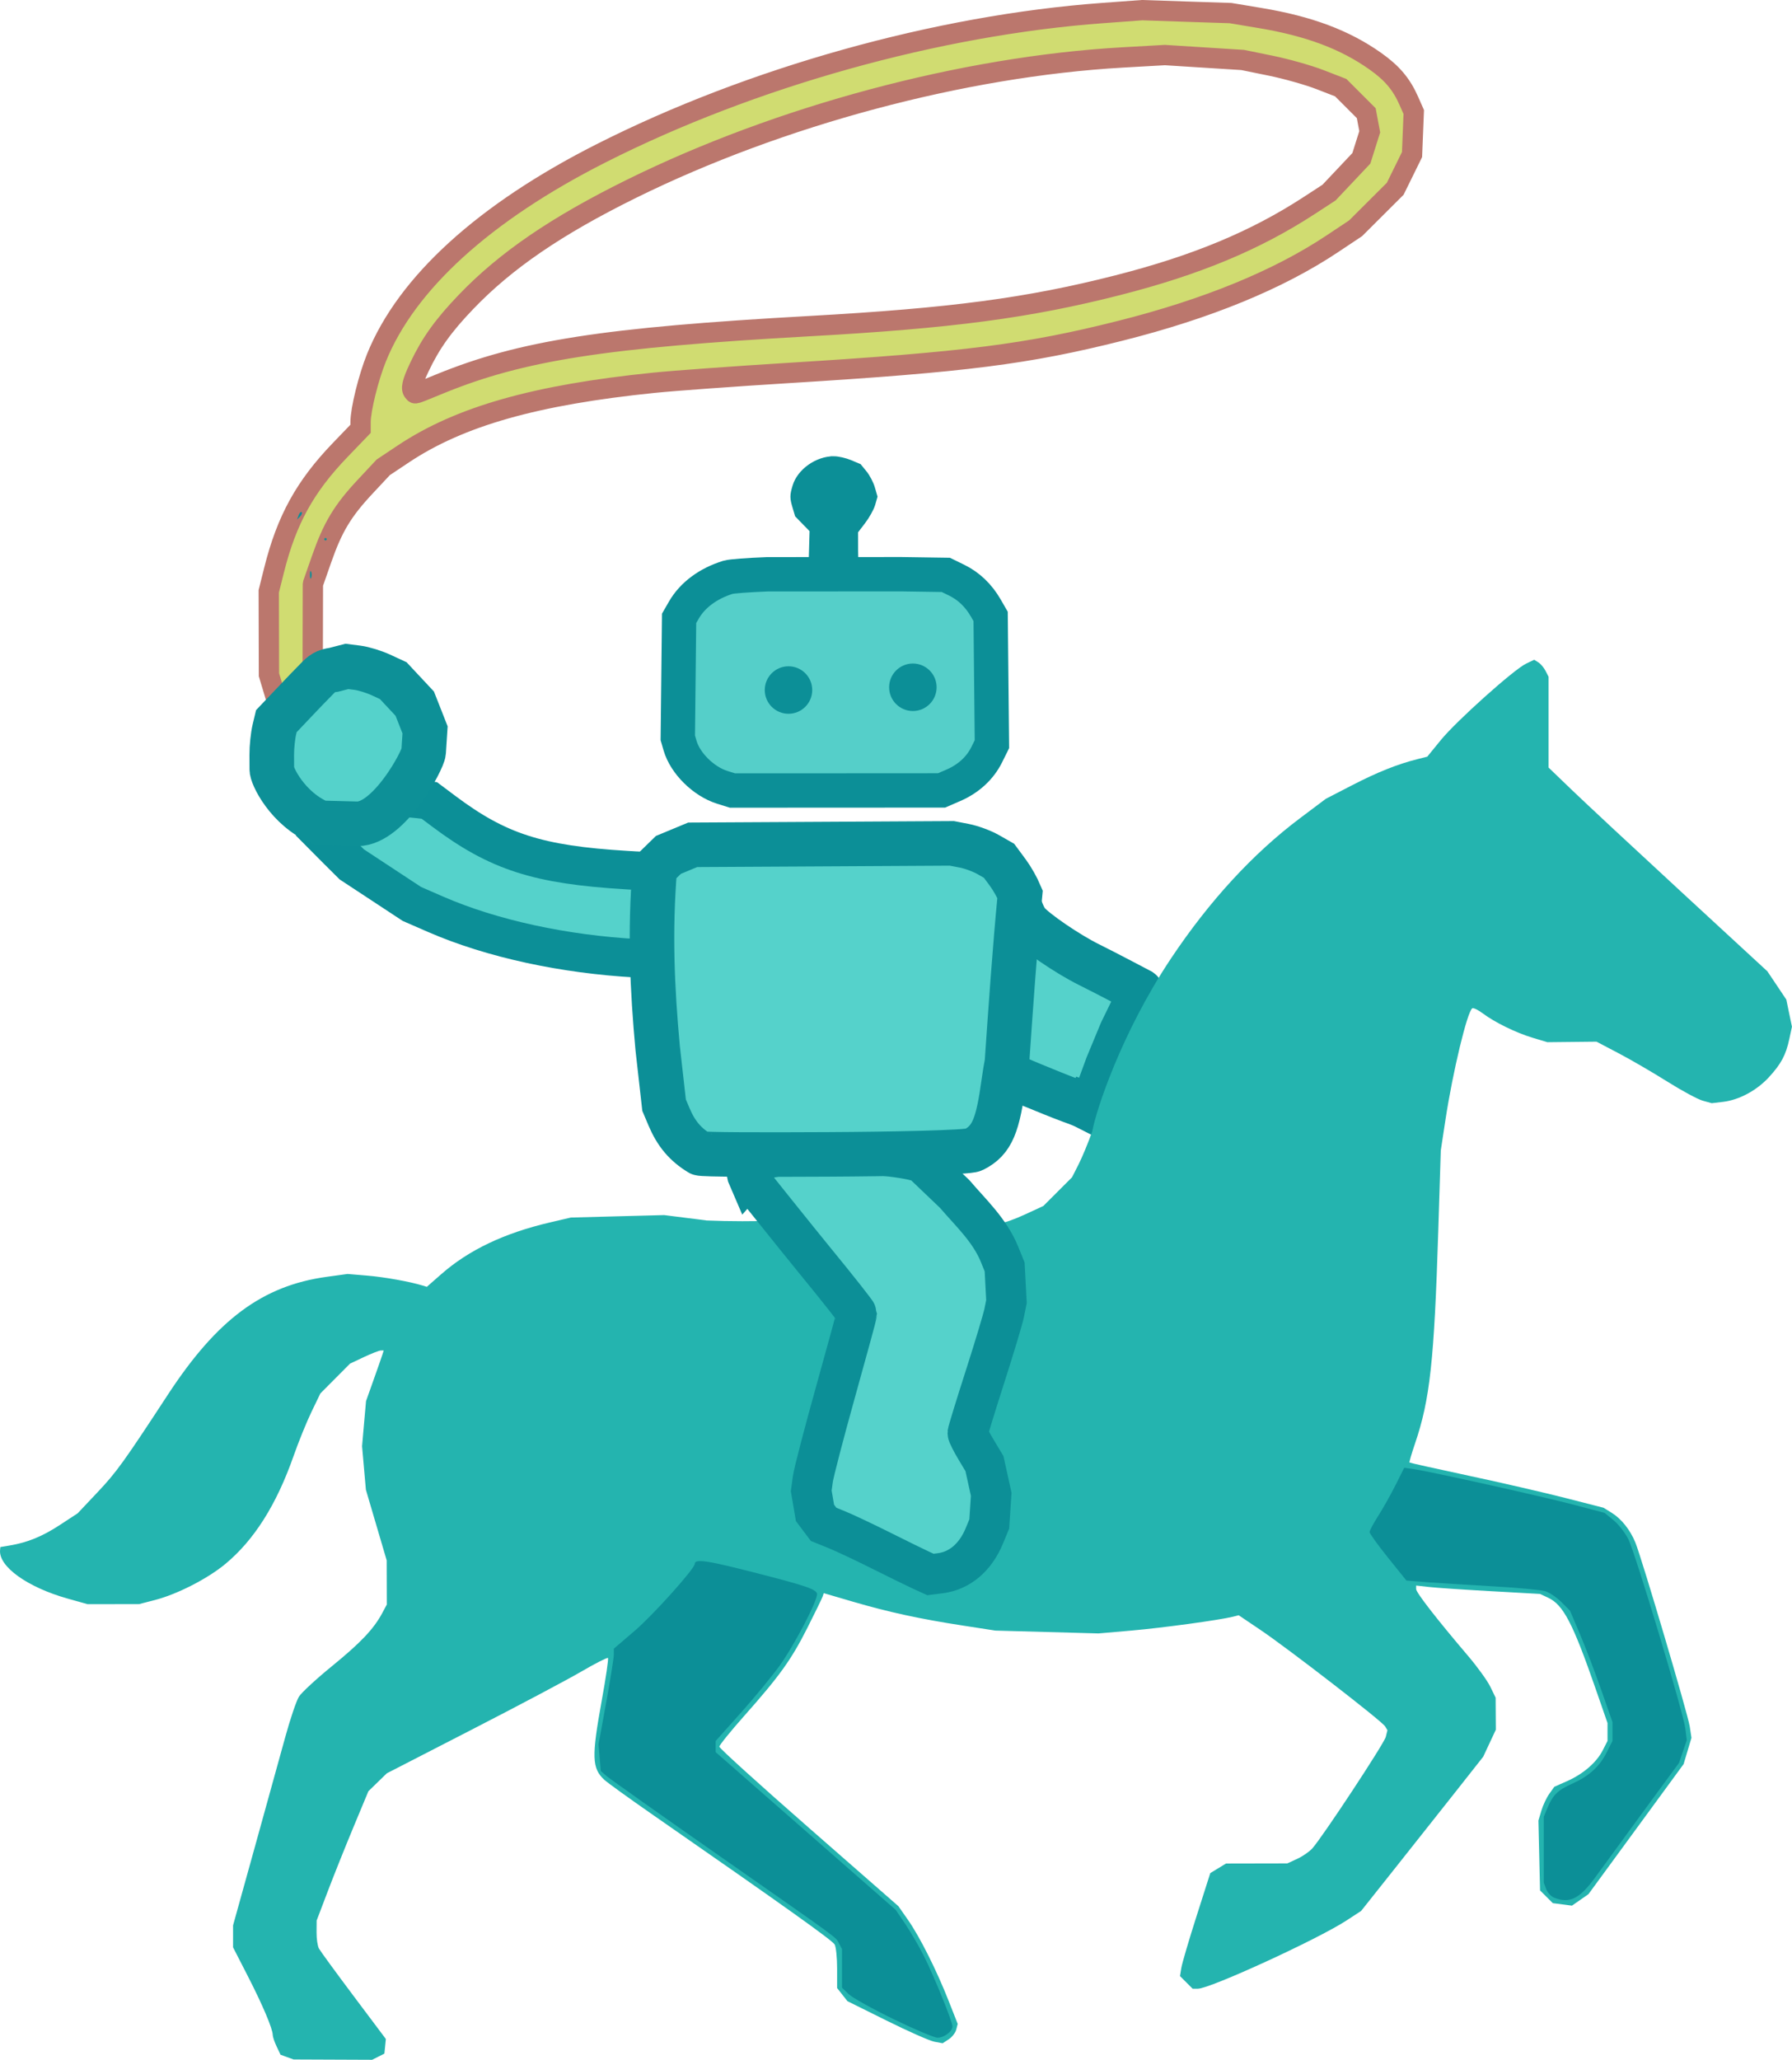
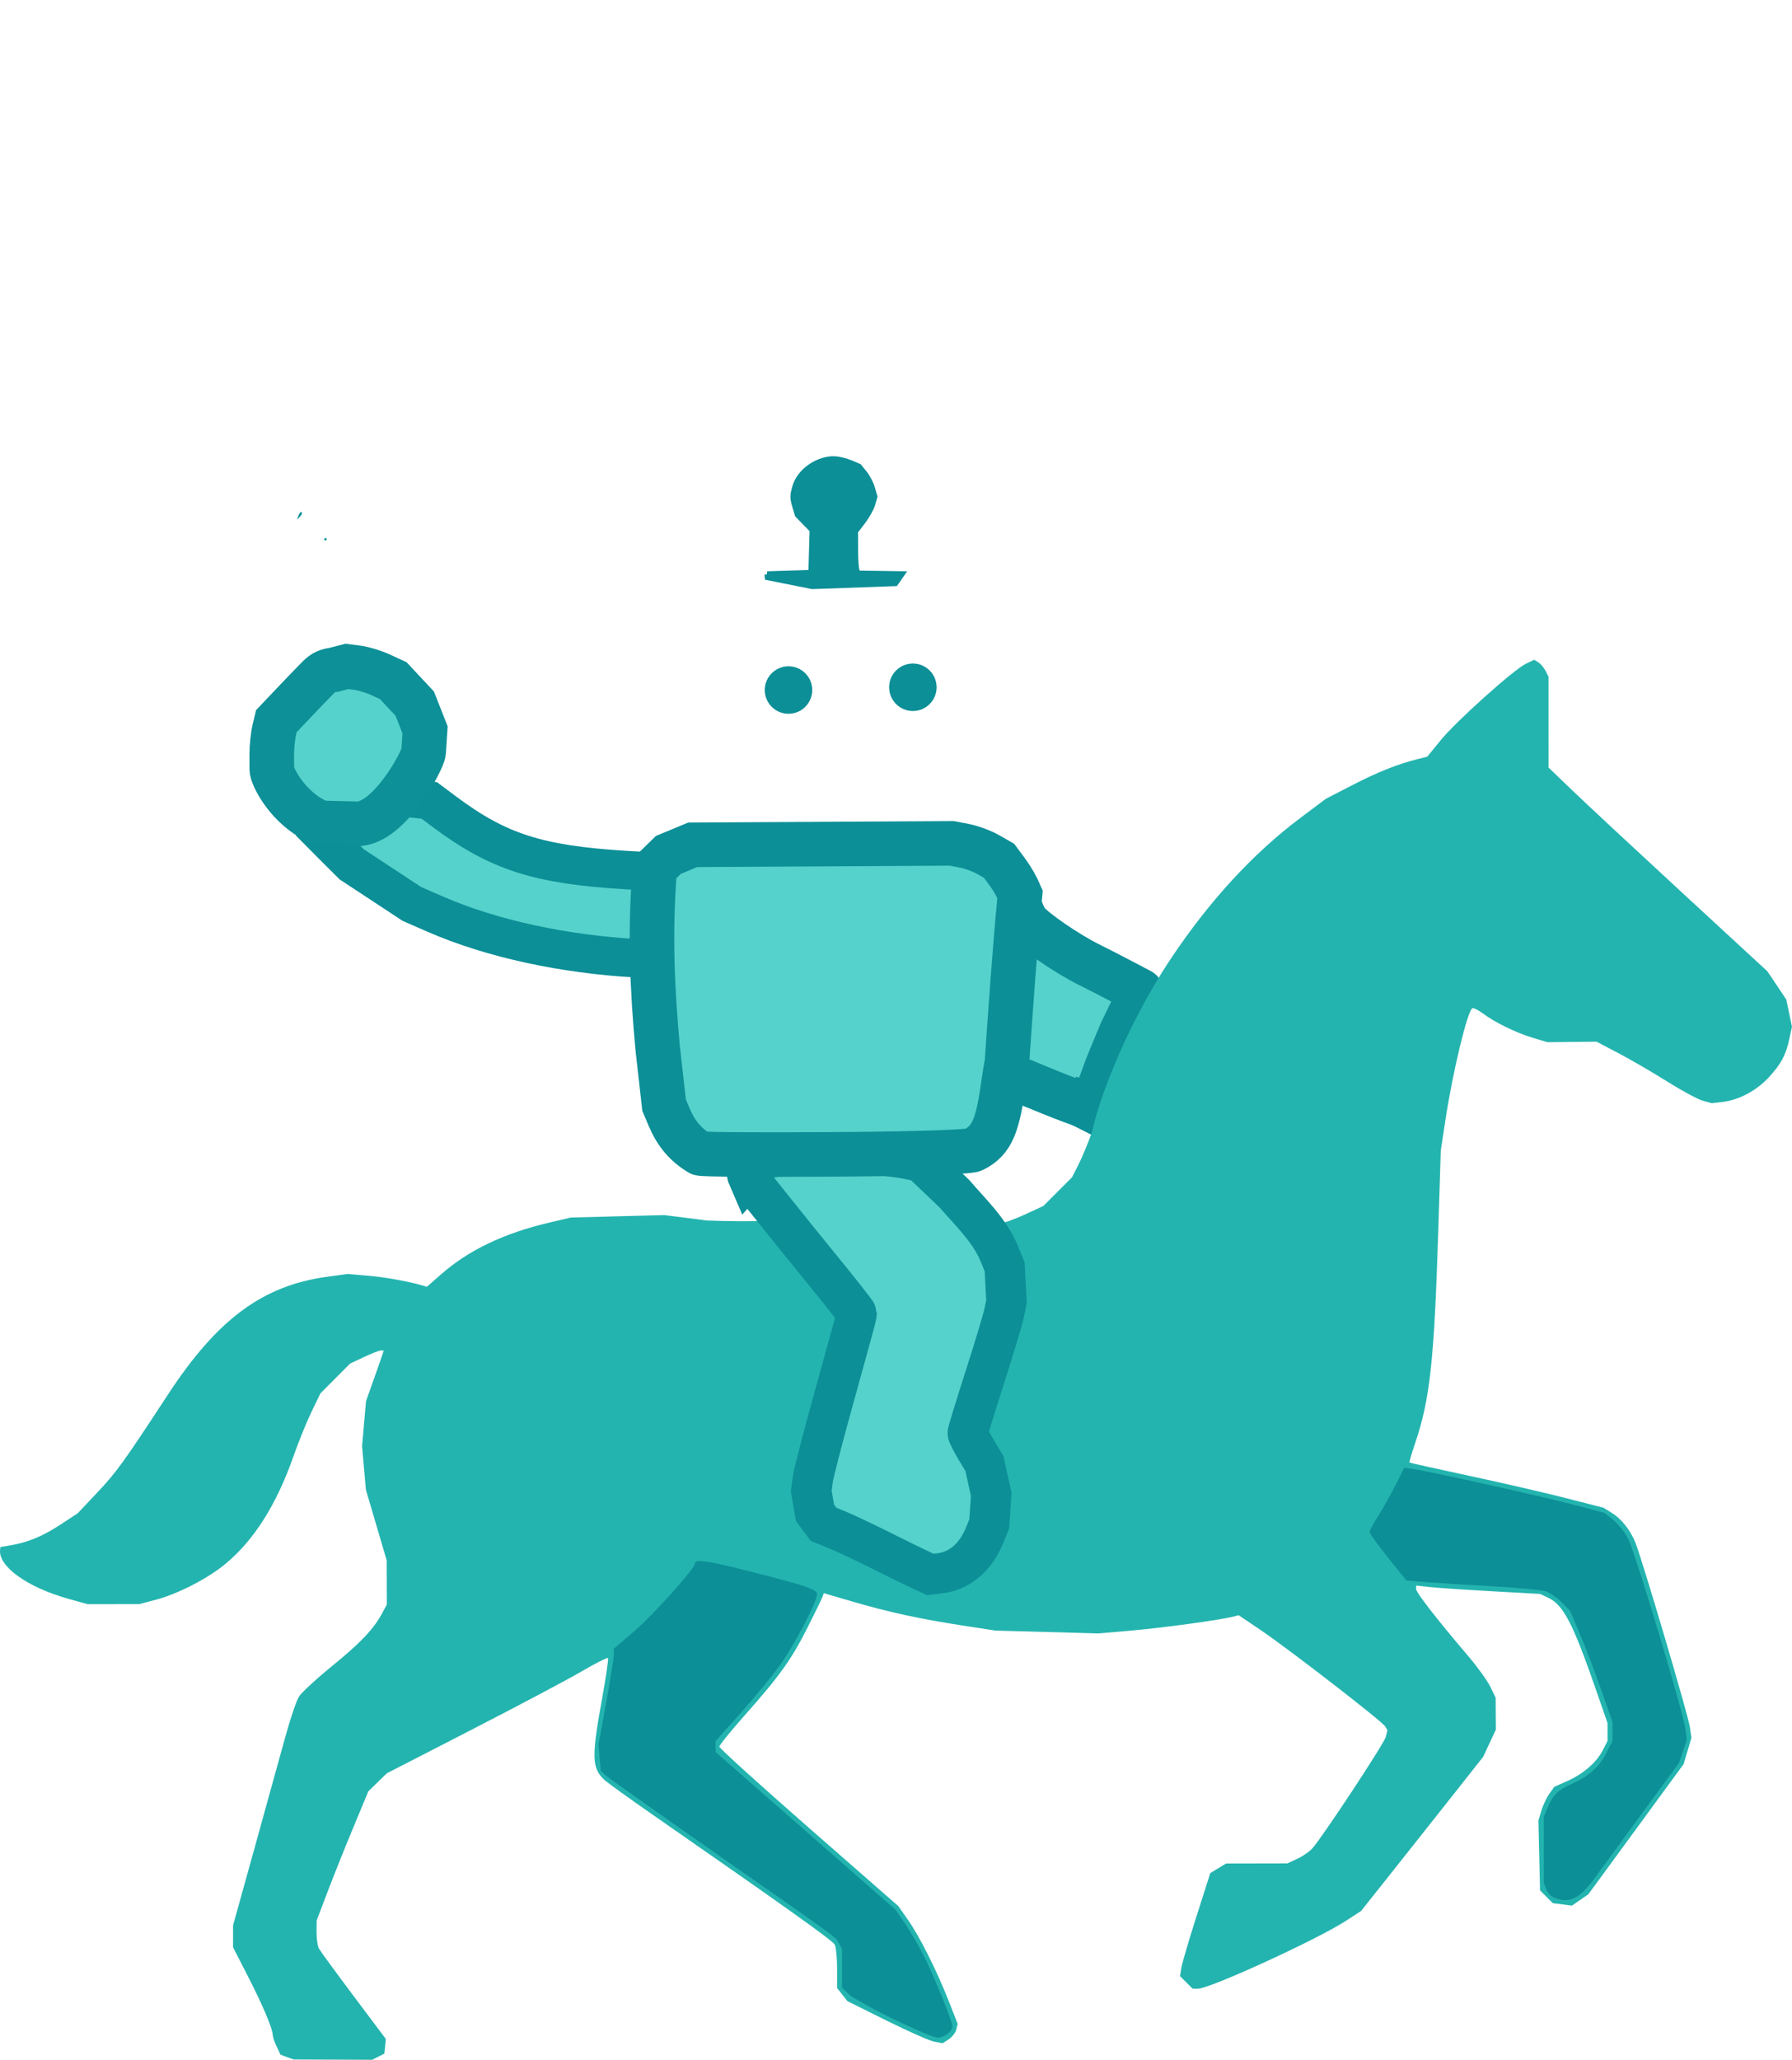
<svg xmlns="http://www.w3.org/2000/svg" width="88.262mm" height="101.418mm" viewBox="0 0 88.262 101.418" version="1.1" id="svg1" xml:space="preserve">
  <defs id="defs1" />
  <g id="layer1" transform="translate(-57.047,-145.951)">
    <path id="path5131" style="fill:#55d2cb;fill-opacity:1;stroke:#0c8f97;stroke-width:1.894;stroke-linecap:round;stroke-dasharray:none;stroke-opacity:1" d="m 78.191,185.362 c 0,0 -5.028,-0.832 -5.537,1.428 0,0 0.596,0.603 0.893,0.899 l 0.828,0.824 1.479,0.973 1.479,0.973 1.151,0.502 c 2.815,1.227 6.386,1.978 9.912,2.173 0.864,0.048 0.763,-0.027 0.804,0.003 0.012,0.009 0.244,0.988 0.275,1.128 l -0.248,-5.392 -1.34,-0.081 c -4.346,-0.263 -6.312,-0.896 -8.976,-2.891 z" />
    <path id="path5134" style="fill:#55d2cb;fill-opacity:1;stroke:#0c8f97;stroke-width:2.235;stroke-linecap:round;stroke-dasharray:none;stroke-opacity:1" d="m 107.151,190.265 c 0.132,0.388 -1.245,11.2 -0.465,8.612 0,0 2.085,0.882 3.119,1.266 0.309,0.106 0.609,0.229 0.785,0.319 l 0.038,-0.046 0.02,-0.045 0.133,0.049 0.087,-0.109 c 0.048,-0.06 0.232,-0.507 0.41,-0.994 l 0.324,-0.885 0.695,-1.677 0.401,-0.822 c 0.281,-0.575 0.526,-1.086 0.544,-1.137 v -5.3e-4 l 4.8e-4,-5.2e-4 v -5.1e-4 -5.3e-4 -5.2e-4 c 1e-5,-2.9e-4 1e-5,-9.9e-4 0,-0.002 -9.4e-4,-0.009 -0.013,-0.022 -0.034,-0.037 0,0 -1.684,-0.891 -2.535,-1.312 -1.039,-0.514 -2.654,-1.617 -3.036,-2.073 -0.131,-0.157 -0.328,-0.585 -0.436,-0.95 -0.014,-0.048 -0.031,-0.1 -0.051,-0.155 z" />
-     <path id="path5121" style="fill:#55cfc9;stroke:#0c8f97;stroke-width:1.691;stroke-dasharray:none;stroke-opacity:1;paint-order:normal" d="m 94.84,174.228 c -0.934,0.036 -1.772,0.098 -1.931,0.147 -0.98,0.302 -1.75,0.872 -2.177,1.612 l -0.237,0.411 -0.032,2.941 -0.032,2.941 0.112,0.386 c 0.253,0.869 1.156,1.762 2.075,2.051 l 0.505,0.158 5.15,-0.002 5.149,-0.003 0.587,-0.254 c 0.74,-0.32 1.312,-0.846 1.639,-1.508 l 0.255,-0.515 -0.032,-3.145 -0.032,-3.146 -0.237,-0.411 c -0.357,-0.62 -0.84,-1.082 -1.435,-1.373 l -0.535,-0.261 -2.153,-0.032 -0.026,-5.1e-4 z" />
    <path id="path5138" style="fill:#0c8f97;fill-opacity:1;stroke:#0c8f97;stroke-width:0.291;stroke-dasharray:none;stroke-opacity:1;paint-order:normal" d="m 94.84,174.228 0.02,0.145 2.193,0.439 4.092,-0.146 0.307,-0.442 -2.127,-0.032 -0.079,-0.114 c -0.043,-0.063 -0.079,-0.531 -0.08,-1.04 l -0.002,-0.926 0.369,-0.482 c 0.203,-0.265 0.418,-0.648 0.477,-0.852 l 0.107,-0.371 -0.119,-0.414 c -0.065,-0.228 -0.239,-0.561 -0.386,-0.741 l -0.267,-0.327 -0.433,-0.182 c -0.238,-0.1 -0.598,-0.182 -0.8,-0.182 v 5.2e-4 c -0.815,0 -1.667,0.604 -1.887,1.338 -0.136,0.453 -0.135,0.564 0.003,1.026 l 0.111,0.373 0.364,0.374 0.365,0.374 -0.03,1.056 -0.03,1.056 -1.892,0.059 c -0.093,0.003 -0.186,0.006 -0.279,0.01 z" />
    <path id="path5120" style="fill:#24b4af;fill-opacity:1" d="m 91.819,206.039 -2.062,-0.259 -2.296,0.06 -2.297,0.061 -1.027,0.24 c -2.255,0.526 -3.998,1.356 -5.36,2.551 l -0.707,0.62 -0.199,-0.061 c -0.632,-0.195 -1.896,-0.421 -2.737,-0.491 l -0.967,-0.081 -1.023,0.14 c -3.161,0.433 -5.401,2.093 -7.828,5.802 -2.178,3.328 -2.533,3.819 -3.462,4.803 l -0.981,1.039 -0.878,0.575 c -0.866,0.567 -1.591,0.863 -2.476,1.011 l -0.454,0.076 -0.014,0.146 c -0.08,0.814 1.347,1.837 3.343,2.396 l 0.961,0.269 h 1.269 l 1.269,-5.2e-4 0.786,-0.203 c 1.09,-0.281 2.58,-1.043 3.455,-1.765 1.422,-1.174 2.528,-2.92 3.372,-5.325 0.245,-0.698 0.643,-1.677 0.883,-2.175 l 0.437,-0.906 0.73,-0.734 0.73,-0.734 0.687,-0.324 c 0.378,-0.178 0.752,-0.323 0.83,-0.323 h 0.143 l -0.067,0.211 c -0.037,0.116 -0.233,0.678 -0.436,1.247 l -0.368,1.035 -0.098,1.11 -0.097,1.11 0.094,1.071 0.094,1.071 0.512,1.739 0.512,1.739 0.003,1.088 0.003,1.088 -0.226,0.423 c -0.416,0.778 -1.064,1.461 -2.472,2.608 -0.769,0.626 -1.501,1.302 -1.628,1.503 -0.127,0.2 -0.435,1.112 -0.685,2.025 -0.25,0.913 -0.929,3.365 -1.508,5.449 l -1.053,3.788 v 0.542 0.541 l 0.724,1.411 c 0.729,1.42 1.23,2.602 1.23,2.904 3.4e-5,0.09 0.086,0.345 0.192,0.567 l 0.192,0.405 0.321,0.118 0.322,0.116 1.934,0.008 1.934,0.008 0.302,-0.152 0.302,-0.152 0.036,-0.36 0.036,-0.36 -1.587,-2.115 c -0.873,-1.163 -1.642,-2.216 -1.709,-2.34 -0.067,-0.124 -0.12,-0.484 -0.117,-0.801 l 0.004,-0.576 0.546,-1.435 c 0.3,-0.789 0.874,-2.222 1.275,-3.184 l 0.729,-1.75 0.454,-0.441 0.454,-0.441 4.17,-2.143 c 2.293,-1.178 4.73,-2.469 5.414,-2.869 0.674,-0.393 1.254,-0.689 1.305,-0.666 l 5.16e-4,5.2e-4 h 5.17e-4 l 5.17e-4,5.1e-4 5.17e-4,5.2e-4 c 0.034,0.034 -0.104,0.979 -0.308,2.099 -0.503,2.77 -0.485,3.327 0.128,3.898 0.149,0.139 1.226,0.916 2.394,1.727 6.625,4.601 8.846,6.185 8.953,6.385 0.066,0.123 0.119,0.655 0.119,1.182 v 0.959 l 0.254,0.323 0.254,0.323 1.935,0.96 c 1.064,0.528 2.119,0.994 2.345,1.036 l 0.41,0.077 0.3,-0.196 c 0.165,-0.108 0.331,-0.323 0.37,-0.477 l 0.071,-0.281 -0.448,-1.138 c -0.591,-1.502 -1.42,-3.153 -2.003,-3.986 l -0.471,-0.673 -4.409,-3.858 c -2.425,-2.122 -4.409,-3.919 -4.409,-3.994 0,-0.075 0.55,-0.755 1.222,-1.512 1.752,-1.974 2.322,-2.769 3.114,-4.337 0.386,-0.764 0.725,-1.462 0.754,-1.55 l 0.053,-0.16 1.447,0.423 c 1.749,0.512 3.292,0.847 5.414,1.174 l 1.593,0.246 2.538,0.07 2.538,0.07 1.631,-0.142 c 1.52,-0.132 4.338,-0.517 4.991,-0.681 l 0.286,-0.072 1.077,0.726 c 1.359,0.916 5.973,4.483 6.131,4.741 l 0.118,0.193 -0.083,0.331 c -0.082,0.328 -3.122,4.939 -3.621,5.493 -0.143,0.158 -0.477,0.388 -0.743,0.511 l -0.484,0.223 -1.51,0.003 -1.511,0.003 -0.387,0.236 -0.387,0.236 -0.68,2.13 c -0.374,1.171 -0.71,2.312 -0.746,2.535 l -0.066,0.405 0.311,0.311 0.311,0.311 h 0.26 c 0.594,0 5.906,-2.437 7.309,-3.353 l 0.73,-0.476 1.607,-2.023 c 0.884,-1.112 2.237,-2.82 3.007,-3.796 l 1.399,-1.774 0.311,-0.665 0.311,-0.665 -0.005,-0.789 -0.005,-0.789 -0.263,-0.541 c -0.145,-0.297 -0.634,-0.975 -1.087,-1.507 -1.551,-1.822 -2.565,-3.126 -2.565,-3.299 v -0.174 l 0.635,0.072 c 0.349,0.039 1.722,0.132 3.051,0.206 l 2.417,0.135 0.399,0.187 c 0.746,0.349 1.214,1.247 2.331,4.461 l 0.593,1.709 v 0.441 0.441 l -0.235,0.46 c -0.305,0.599 -0.962,1.167 -1.752,1.516 l -0.634,0.281 -0.247,0.347 c -0.136,0.191 -0.312,0.565 -0.391,0.831 l -0.144,0.483 0.04,1.72 0.04,1.72 0.314,0.314 0.314,0.314 0.472,0.062 0.471,0.061 0.406,-0.282 0.406,-0.282 2.344,-3.203 2.344,-3.203 0.193,-0.646 0.193,-0.646 -0.084,-0.562 c -0.089,-0.598 -2.37,-8.308 -2.68,-9.06 -0.257,-0.624 -0.689,-1.165 -1.163,-1.458 l -0.404,-0.25 -1.875,-0.48 c -1.032,-0.264 -3.174,-0.758 -4.761,-1.097 -1.587,-0.339 -2.901,-0.632 -2.92,-0.651 -0.019,-0.019 0.103,-0.438 0.271,-0.931 0.737,-2.165 0.945,-4.067 1.147,-10.505 l 0.123,-3.928 0.23,-1.51 c 0.363,-2.378 1.076,-5.338 1.322,-5.49 0.054,-0.034 0.284,0.077 0.51,0.246 0.599,0.449 1.649,0.962 2.472,1.208 l 0.719,0.215 1.208,-0.013 1.209,-0.013 1.088,0.571 c 0.598,0.314 1.676,0.94 2.395,1.392 0.719,0.452 1.506,0.876 1.75,0.944 l 0.443,0.122 0.566,-0.067 c 0.778,-0.092 1.647,-0.559 2.242,-1.204 0.608,-0.66 0.842,-1.096 1.012,-1.888 l 0.13,-0.607 -0.139,-0.667 -0.138,-0.667 -0.466,-0.697 -0.467,-0.696 -4.209,-3.882 c -2.315,-2.135 -4.739,-4.392 -5.388,-5.016 l -1.18,-1.134 -5.2e-4,-2.236 v -2.236 l -0.149,-0.29 c -0.082,-0.16 -0.242,-0.348 -0.354,-0.418 l -0.205,-0.128 -0.399,0.191 c -0.602,0.287 -3.43,2.821 -4.195,3.757 l -0.672,0.823 -0.485,0.122 c -0.985,0.248 -1.968,0.64 -3.224,1.288 l -1.288,0.665 -1.273,0.956 c -2.315,1.739 -4.465,4.076 -6.352,6.904 -2.435,3.651 -3.684,7.451 -3.879,8.514 -0.193,0.545 -0.496,1.276 -0.673,1.625 l -0.322,0.635 -0.707,0.707 -0.708,0.708 -0.902,0.417 c -0.496,0.229 -1.019,0.417 -1.163,0.417 h -0.261 l -0.363,-0.351 c -4.686,-0.289 -9.101,0.435 -13.927,0.229 z" />
    <path id="path5127" style="fill:#55d2cb;fill-opacity:1" d="m 72.759,186.02 0.066,-0.026 a 4.336,4.628 0 0 1 -0.366,-0.173 z" />
    <path id="path5133" style="fill:#0c8f97;fill-opacity:1" d="m 126.211,218.221 -0.432,0.859 c -0.238,0.472 -0.622,1.155 -0.854,1.517 -0.232,0.362 -0.421,0.718 -0.421,0.791 0,0.072 0.408,0.639 0.907,1.259 l 0.907,1.128 0.936,0.075 c 0.515,0.041 1.969,0.132 3.232,0.203 1.263,0.07 2.466,0.182 2.673,0.247 0.207,0.065 0.566,0.308 0.797,0.539 l 0.42,0.42 0.498,1.177 c 0.274,0.647 0.745,1.882 1.046,2.744 l 0.548,1.566 v 0.462 0.461 l -0.296,0.585 c -0.351,0.692 -0.87,1.158 -1.698,1.527 -0.696,0.31 -0.944,0.552 -1.204,1.174 l -0.186,0.445 v 1.628 1.627 l 0.119,0.313 c 0.066,0.172 0.242,0.363 0.393,0.423 h 5.2e-4 c 0.752,0.302 1.26,0.05 2.021,-1.003 0.296,-0.41 1.346,-1.846 2.333,-3.192 l 1.795,-2.446 0.19,-0.557 0.19,-0.557 -0.068,-0.562 c -0.094,-0.779 -2.465,-8.653 -2.813,-9.343 -0.156,-0.309 -0.481,-0.725 -0.723,-0.924 l -0.44,-0.363 -1.468,-0.389 c -1.52,-0.403 -7.006,-1.626 -7.896,-1.76 z" />
    <path id="path5135" style="fill:#55d2cb;fill-opacity:1;stroke:#0c8f97;stroke-width:1.987;stroke-linecap:round;stroke-dasharray:none;stroke-opacity:1" d="m 93.89,203.925 c 0,0 2.441,3.056 3.309,4.115 1.127,1.375 2.049,2.545 2.049,2.598 0,0.054 -0.47,1.778 -1.044,3.832 -0.574,2.054 -1.079,3.995 -1.122,4.313 l -0.079,0.578 0.093,0.541 0.092,0.541 0.212,0.282 0.212,0.282 0.653,0.265 c 0.359,0.145 1.331,0.604 2.16,1.018 0.829,0.415 1.719,0.851 1.978,0.97 l 0.471,0.215 0.481,-0.06 c 0.957,-0.119 1.737,-0.78 2.176,-1.845 l 0.241,-0.583 0.048,-0.729 0.048,-0.729 -0.166,-0.756 -0.167,-0.756 -0.412,-0.687 c -0.227,-0.378 -0.412,-0.745 -0.412,-0.816 0,-0.071 0.379,-1.307 0.842,-2.747 0.463,-1.44 0.892,-2.868 0.954,-3.173 l 0.112,-0.555 -0.045,-0.854 -0.045,-0.854 -0.25,-0.616 c -0.487,-1.198 -1.43,-2.057 -2.211,-2.974 l -1.598,-1.526 c -1.063,-0.543 -9.338,-1.013 -8.582,0.712 z" />
    <path id="path5136" style="fill:#55d2cb;fill-opacity:1;stroke:#0c8f97;stroke-width:2.194;stroke-linecap:round;stroke-dasharray:none;stroke-opacity:1" d="m 103.93,187.477 -6.382,0.036 -6.383,0.035 -0.598,0.248 -0.598,0.248 -0.445,0.434 -0.224,0.218 c -0.257,3.131 -0.131,5.929 0.14,8.87 l 0.315,2.8 0.244,0.577 c 0.35,0.828 0.805,1.367 1.517,1.796 0.111,0.067 3.197,0.069 6.335,0.052 3.082,-0.016 6.858,-0.086 7.139,-0.225 0.95,-0.472 1.204,-1.227 1.502,-3.389 0.047,-0.338 0.1,-0.658 0.15,-0.911 0.181,-2.609 0.386,-5.602 0.646,-8.285 -0.138,-0.327 -0.386,-0.768 -0.595,-1.052 l -0.438,-0.593 -0.539,-0.308 c -0.296,-0.169 -0.819,-0.363 -1.162,-0.43 z" />
    <path id="path5132" style="fill:#55d2cb;fill-opacity:1" d="m 78.273,183.855 -0.031,-0.035 a 4.336,4.628 0 0 1 -0.024,0.048 z" />
-     <path id="path5107" style="fill:none" d="m 104.1,190.389 0.291,0.339 0.291,0.339 v 0.444 c 0,0.244 -0.196,2.512 -0.436,5.039 l -0.436,4.596 -0.14,0.301 c -0.077,0.166 -0.275,0.365 -0.44,0.442 l -0.301,0.141 -4.82,0.045 -4.82,0.045 -0.256,-0.128 c -0.141,-0.07 -0.318,-0.262 -0.394,-0.426 l -0.138,-0.299 -0.514,-5.1 -0.514,-5.1 0.202,-0.308 0.202,-0.308 3.654,-0.025 c 2.009,-0.014 4.759,-0.029 6.111,-0.03 z" />
    <path id="path5126" style="fill:none" d="m 76.44,185.606 0.362,0.458 c 0.708,0.896 2.574,2.646 3.417,3.205 2.378,1.578 5.479,2.631 7.745,2.631 h 0.653 l 0.051,0.151 c 0.028,0.083 0.067,0.254 0.087,0.38 0.046,0.293 0.032,0.295 -1.475,0.188 -4.389,-0.313 -8.283,-2.404 -10.876,-5.839 l -0.536,-0.709 0.287,-0.232 z" />
    <path id="path5125" style="fill:none" d="m 74.983,180.853 0.287,0.333 0.286,0.333 v 0.483 c 0,0.562 -0.249,1.102 -0.63,1.37 l -0.269,0.189 H 74.22 73.785 l -0.253,-0.272 c -0.139,-0.15 -0.29,-0.47 -0.334,-0.713 l -0.082,-0.441 0.203,-0.428 c 0.252,-0.531 0.686,-0.826 1.24,-0.841 z" />
    <path id="path5124" style="fill:none" d="m 70.922,180.738 -0.111,0.387 c -0.069,0.243 -0.131,0.877 -0.137,1.409 l -0.011,0.967 0.323,0.615 c 0.337,0.64 0.827,1.138 1.58,1.604 l 0.442,0.273 0.774,1.171 c 1.812,2.742 4.097,4.754 7.03,6.191 2.239,1.097 4.314,1.628 6.919,1.771 l 1.361,0.074 0.115,0.14 c 0.064,0.077 0.256,1.496 0.428,3.154 0.343,3.308 0.479,3.948 1.012,4.786 l 0.358,0.563 0.704,0.481 c 0.388,0.264 1.086,0.879 1.551,1.366 l 0.846,0.886 -0.202,0.042 c -0.111,0.023 -1.063,-0.107 -2.115,-0.29 l -1.913,-0.332 -1.934,-10e-4 -1.934,-0.001 -1.148,0.211 c -2.381,0.438 -4.607,1.422 -5.972,2.638 l -0.654,0.582 h -0.266 c -0.146,0 -0.599,-0.092 -1.008,-0.204 l -0.743,-0.205 -1.813,-0.002 -1.813,-0.002 -0.967,0.323 c -0.532,0.178 -1.319,0.529 -1.749,0.78 l -0.782,0.456 -1.007,0.96 c -1.209,1.152 -1.9,2.052 -3.523,4.591 -1.759,2.752 -2.859,4.003 -4.512,5.129 -0.733,0.5 -1.311,0.749 -2.136,0.922 l -0.657,0.137 -0.049,0.148 -0.05,0.148 0.465,0.44 0.465,0.439 0.967,0.452 0.967,0.452 0.932,0.191 c 2.918,0.599 5.74,-0.326 7.865,-2.578 1.06,-1.124 1.641,-2.145 2.428,-4.264 0.363,-0.977 0.855,-2.147 1.093,-2.601 l 0.434,-0.826 0.623,-0.633 0.624,-0.633 0.842,-0.422 c 0.464,-0.232 0.944,-0.422 1.068,-0.422 h 0.226 v 0.227 c 0,0.125 -0.129,0.519 -0.286,0.876 -0.389,0.884 -0.659,2.029 -0.751,3.188 l -0.076,0.967 0.135,0.967 c 0.075,0.532 0.365,1.755 0.644,2.719 l 0.507,1.752 0.002,0.967 0.002,0.967 -0.259,0.565 c -0.343,0.747 -1.021,1.47 -2.668,2.844 -0.748,0.624 -1.435,1.281 -1.528,1.461 -0.2,0.389 -3.053,10.615 -3.168,11.354 l -0.079,0.512 0.92,1.845 0.921,1.844 0.181,0.725 0.181,0.725 0.256,0.212 0.256,0.211 h 2.093 2.093 l 0.19,-0.19 c 0.104,-0.104 0.19,-0.246 0.19,-0.314 0,-0.068 -0.704,-1.06 -1.566,-2.204 -1.815,-2.41 -1.937,-2.617 -1.938,-3.3 l -5.17e-4,-0.508 0.404,-1.123 c 0.222,-0.618 0.799,-2.088 1.283,-3.268 l 0.878,-2.145 0.441,-0.454 0.44,-0.454 4.471,-2.309 c 2.459,-1.27 4.943,-2.589 5.52,-2.931 0.577,-0.342 1.108,-0.622 1.179,-0.622 0.199,0 0.165,0.369 -0.254,2.82 l -0.389,2.276 0.174,0.498 0.174,0.498 2.431,1.698 c 1.337,0.934 3.915,2.731 5.728,3.994 l 3.297,2.296 0.16,0.381 0.161,0.38 -0.072,0.771 -0.072,0.77 0.311,0.369 0.311,0.369 1.729,0.85 c 0.951,0.467 1.935,0.917 2.187,0.998 l 0.458,0.149 0.297,-0.195 0.298,-0.195 v -0.357 c 0,-0.67 -1.248,-3.466 -2.207,-4.942 l -0.502,-0.772 -4.356,-3.805 c -2.396,-2.093 -4.427,-3.901 -4.512,-4.017 l -0.156,-0.212 0.335,-0.408 c 0.184,-0.224 0.745,-0.87 1.245,-1.435 1.702,-1.92 2.551,-3.178 3.263,-4.834 0.214,-0.499 0.425,-0.944 0.467,-0.99 0.043,-0.046 0.622,0.08 1.286,0.28 2.867,0.861 5.899,1.385 8.966,1.55 l 1.99,0.107 1.894,-0.108 c 1.895,-0.108 4.353,-0.388 5.273,-0.6 0.269,-0.062 0.672,-0.114 0.896,-0.116 l 0.406,-0.003 1.165,0.806 c 1.407,0.973 5.815,4.346 6.037,4.619 l 0.159,0.195 -0.068,0.347 c -0.079,0.405 -0.369,0.874 -2.226,3.61 -1.477,2.177 -1.935,2.671 -2.65,2.864 l -0.459,0.124 -1.393,-0.027 -1.393,-0.026 -0.298,0.195 -0.299,0.196 -0.691,2.174 c -0.879,2.765 -0.886,3.173 -0.055,3.173 0.632,0 5.721,-2.32 7.28,-3.319 l 0.604,-0.388 2.535,-3.193 c 1.394,-1.756 2.812,-3.58 3.152,-4.053 l 0.619,-0.861 0.157,-0.562 0.158,-0.562 -0.067,-0.646 c -0.089,-0.862 -0.379,-1.393 -1.416,-2.593 -0.478,-0.554 -1.275,-1.526 -1.771,-2.161 l -0.902,-1.154 0.124,-0.124 0.124,-0.125 3.128,0.18 3.128,0.179 0.562,0.33 0.563,0.33 0.531,1.112 c 0.292,0.612 0.82,1.928 1.173,2.925 l 0.641,1.813 -0.006,0.501 -0.006,0.501 -0.321,0.548 c -0.394,0.673 -1.075,1.252 -1.69,1.437 l -0.463,0.139 -0.35,0.425 -0.35,0.424 -0.136,0.611 -0.136,0.611 0.042,1.471 0.042,1.471 0.283,0.301 c 0.156,0.166 0.414,0.334 0.573,0.374 l 0.29,0.072 0.418,-0.175 0.418,-0.174 0.489,-0.643 c 1.782,-2.342 4.354,-5.959 4.466,-6.28 0.073,-0.21 0.133,-0.692 0.133,-1.071 v -0.689 l -1.15,-3.855 c -0.632,-2.12 -1.268,-4.178 -1.413,-4.572 -0.285,-0.778 -0.788,-1.434 -1.306,-1.701 -0.445,-0.23 -3.742,-1.052 -6.827,-1.701 -1.396,-0.294 -2.661,-0.562 -2.81,-0.597 l -0.272,-0.062 v -0.191 c 0,-0.105 0.162,-0.715 0.36,-1.357 0.344,-1.116 0.627,-2.627 0.783,-4.189 0.04,-0.399 0.124,-2.655 0.188,-5.015 l 0.115,-4.291 0.239,-1.659 c 0.371,-2.571 1.167,-5.897 1.454,-6.075 0.061,-0.038 0.463,0.172 0.892,0.466 0.861,0.59 1.842,0.997 2.857,1.188 l 0.665,0.125 0.83,-0.068 0.83,-0.068 1.104,0.554 c 0.607,0.305 1.757,0.965 2.554,1.468 l 1.45,0.914 0.817,0.051 0.816,0.051 0.658,-0.322 0.658,-0.322 0.541,-0.602 0.541,-0.602 0.205,-0.617 0.205,-0.618 -0.064,-0.707 -0.064,-0.706 -0.269,-0.556 -0.269,-0.556 -0.74,-0.751 c -0.407,-0.413 -2.806,-2.659 -5.332,-4.992 -2.526,-2.333 -4.718,-4.376 -4.87,-4.541 l -0.278,-0.299 -0.085,-2.451 -0.085,-2.451 -0.193,-0.121 -0.193,-0.121 -0.291,0.073 c -0.423,0.106 -3.456,2.822 -4.251,3.806 l -0.68,0.841 -0.459,0.085 c -1.371,0.253 -4.008,1.565 -5.751,2.861 -2.368,1.761 -4.95,4.622 -6.631,7.346 l -0.528,0.855 -0.259,0.001 c -0.872,0.003 -3.257,-1.029 -4.896,-2.121 -1.251,-0.833 -1.673,-1.256 -1.673,-1.678 0,-0.371 -0.529,-1.386 -1.022,-1.962 l -0.418,-0.488 -0.61,-0.263 -0.611,-0.263 -6.797,0.034 -6.798,0.034 -0.508,0.272 c -0.28,0.149 -0.66,0.462 -0.846,0.695 l -0.338,0.423 -0.604,-0.002 c -0.826,-0.003 -2.992,-0.3 -3.937,-0.539 -0.427,-0.108 -1.32,-0.461 -1.985,-0.784 l -1.209,-0.588 -0.8,-0.664 c -0.764,-0.634 -2.29,-2.271 -2.699,-2.894 l -0.193,-0.294 0.138,-0.642 0.137,-0.642 -0.069,-0.583 c -0.145,-1.222 -1.002,-2.475 -2.071,-3.027 l -0.48,-0.248 -0.747,-0.06 -0.746,-0.06 -0.54,0.184 -0.54,0.184 -0.054,-0.033 z" />
-     <path id="path5106" style="fill:#d0dc71;fill-opacity:1;stroke:#bb776d;stroke-opacity:1" d="m 113.299,146.451 -1.934,0.142 c -8.128,0.595 -17.321,3.164 -24.715,6.907 -5.756,2.914 -9.581,6.396 -11.063,10.071 -0.394,0.978 -0.781,2.547 -0.781,3.169 v 0.325 l -1.001,1.04 c -1.734,1.8 -2.64,3.445 -3.257,5.909 l -0.264,1.053 0.005,2.054 0.005,2.055 0.249,0.828 0.249,0.827 -0.015,0.054 1.954,-2.191 -0.114,-0.071 -0.167,-0.104 0.004,-1.907 0.004,-1.873 c 0.004,-0.025 0.007,-0.044 0.012,-0.068 l 0.42,-1.2 c 0.549,-1.569 1.032,-2.37 2.144,-3.559 l 0.89,-0.952 0.997,-0.664 c 2.774,-1.846 6.507,-2.905 12.329,-3.498 0.997,-0.102 4.015,-0.321 6.708,-0.487 8.643,-0.534 11.694,-0.922 16.249,-2.068 4.299,-1.081 7.81,-2.522 10.465,-4.291 l 1.144,-0.762 0.975,-0.972 0.975,-0.972 0.415,-0.843 0.414,-0.843 0.042,-1.047 0.042,-1.047 -0.245,-0.555 c -0.363,-0.82 -0.82,-1.361 -1.642,-1.944 -1.499,-1.063 -3.276,-1.729 -5.681,-2.129 l -1.458,-0.243 -2.176,-0.071 z m 1.124,2.211 1.916,0.121 1.915,0.121 1.39,0.284 c 0.764,0.156 1.85,0.463 2.414,0.682 l 1.024,0.397 0.629,0.629 0.629,0.629 0.085,0.457 0.086,0.456 -0.206,0.654 -0.206,0.654 -0.797,0.845 -0.797,0.844 -0.978,0.637 c -2.646,1.724 -5.564,2.938 -9.438,3.925 -4.39,1.119 -8.178,1.622 -15.168,2.012 -10.115,0.565 -14.184,1.2 -18.193,2.837 -1.377,0.562 -1.205,0.509 -1.306,0.408 -0.152,-0.152 -0.08,-0.464 0.281,-1.226 0.556,-1.176 1.175,-2.041 2.297,-3.211 1.952,-2.036 4.452,-3.745 8.148,-5.569 7.289,-3.598 16.339,-6.019 24.172,-6.467 z" />
    <path id="path5102" style="fill:#0c8f97" d="m 91.559,222.816 c -0.212,-0.005 -0.292,0.043 -0.292,0.136 0,0.234 -2.04,2.508 -2.952,3.29 l -1.035,0.887 -5.17e-4,0.296 c -3.99e-4,0.163 -0.17,1.222 -0.376,2.353 l -0.375,2.057 0.054,0.659 0.055,0.659 0.3,0.258 c 0.165,0.142 2.688,1.927 5.608,3.966 6.048,4.225 5.648,3.931 5.833,4.278 l 0.141,0.264 v 0.952 0.952 l 0.332,0.318 c 0.183,0.175 1.175,0.728 2.206,1.229 1.03,0.501 2.005,0.912 2.166,0.913 0.324,0.002 0.735,-0.31 0.735,-0.558 0,-0.238 -0.905,-2.465 -1.407,-3.464 -0.241,-0.479 -0.652,-1.185 -0.913,-1.57 l -0.474,-0.699 -4.434,-3.884 -4.434,-3.884 v -0.275 -0.276 l 1.228,-1.374 c 0.675,-0.755 1.54,-1.805 1.92,-2.332 0.737,-1.022 1.898,-3.256 1.842,-3.542 -0.045,-0.23 -0.575,-0.406 -3.328,-1.107 -1.324,-0.337 -2.043,-0.494 -2.396,-0.503 z" />
-     <path id="path5117" style="fill:#0c8f97" d="m 72.345,174.067 c 0.008,-5.8e-4 0.018,0.011 0.028,0.036 0.034,0.083 0.034,0.219 0,0.302 -0.034,0.083 -0.061,0.015 -0.061,-0.151 0,-0.117 0.013,-0.185 0.033,-0.187 z" />
    <path id="path5116" style="fill:#0c8f97" d="m 73.078,172.441 c -0.033,0 -0.06,0.027 -0.06,0.06 0,0.033 0.027,0.06 0.06,0.06 0.033,0 0.06,-0.027 0.06,-0.06 0,-0.033 -0.027,-0.06 -0.06,-0.06 z" />
    <path id="path5115" style="fill:#0c8f97" d="m 71.883,171.159 c -0.038,5e-5 -0.09,0.063 -0.127,0.16 l -0.082,0.217 0.15,-0.149 c 0.083,-0.082 0.12,-0.18 0.083,-0.217 -0.007,-0.007 -0.015,-0.01 -0.024,-0.01 z" />
    <path id="path5130" style="fill:#55d2cb;fill-opacity:1;stroke:#0d9097;stroke-width:2.197;stroke-linecap:round;stroke-dasharray:none;stroke-opacity:1" d="m 74.644,186.515 c 1.573,5e-5 3.242,-3.139 3.268,-3.534 l 0.071,-1.092 -0.254,-0.646 -0.255,-0.646 -0.529,-0.566 -0.529,-0.566 -0.612,-0.283 c -0.337,-0.155 -0.85,-0.313 -1.141,-0.35 l -0.529,-0.068 -0.647,0.167 c -0.41,0.048 -0.584,0.183 -0.847,0.459 -0.673,0.679 -1.321,1.382 -1.982,2.072 l -0.097,0.406 c -0.072,0.302 -0.131,0.865 -0.129,1.25 l 0.003,0.7 c -0.028,0.287 0.764,1.974 2.399,2.65 z" />
    <circle style="fill:#0c8f97;fill-opacity:1;stroke:none;stroke-width:5.819;stroke-linecap:round;stroke-dasharray:none;stroke-opacity:1" id="path5137" cx="95.883" cy="179.927" r="1.169" />
    <circle style="fill:#0c8f97;fill-opacity:1;stroke:none;stroke-width:5.819;stroke-linecap:round;stroke-dasharray:none;stroke-opacity:1" id="path5137-5" cx="102.009" cy="179.791" r="1.169" />
  </g>
</svg>